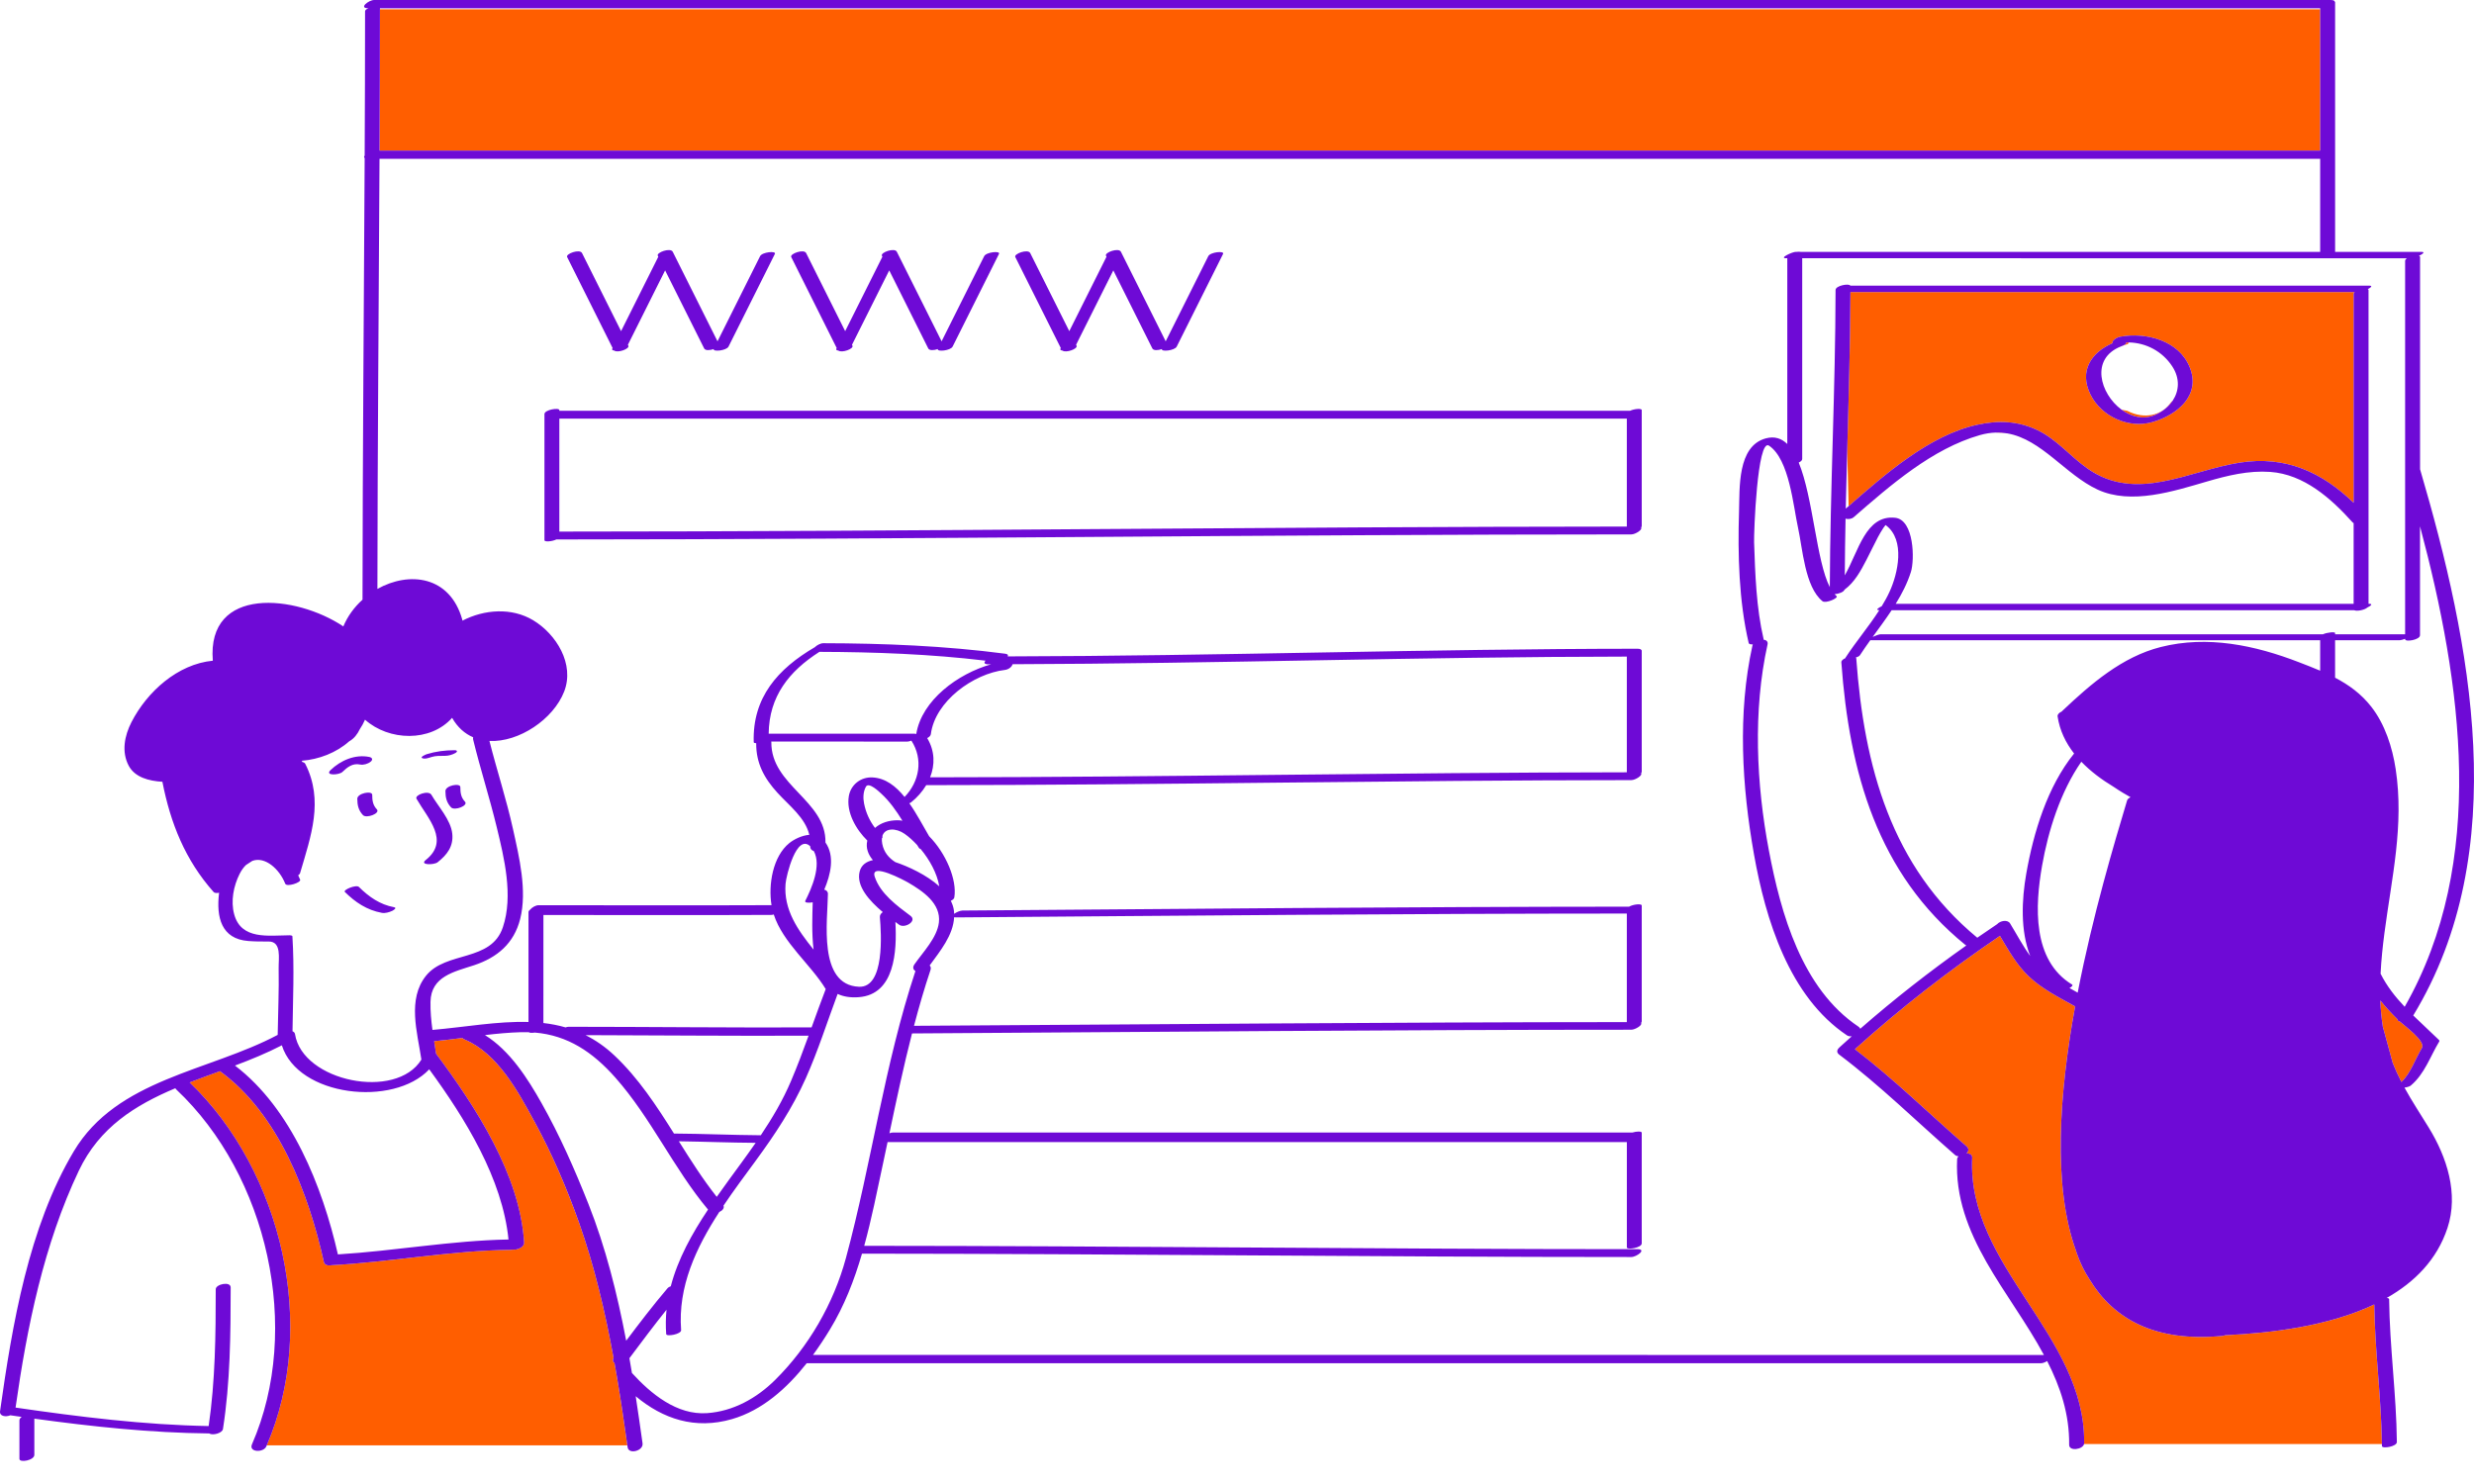
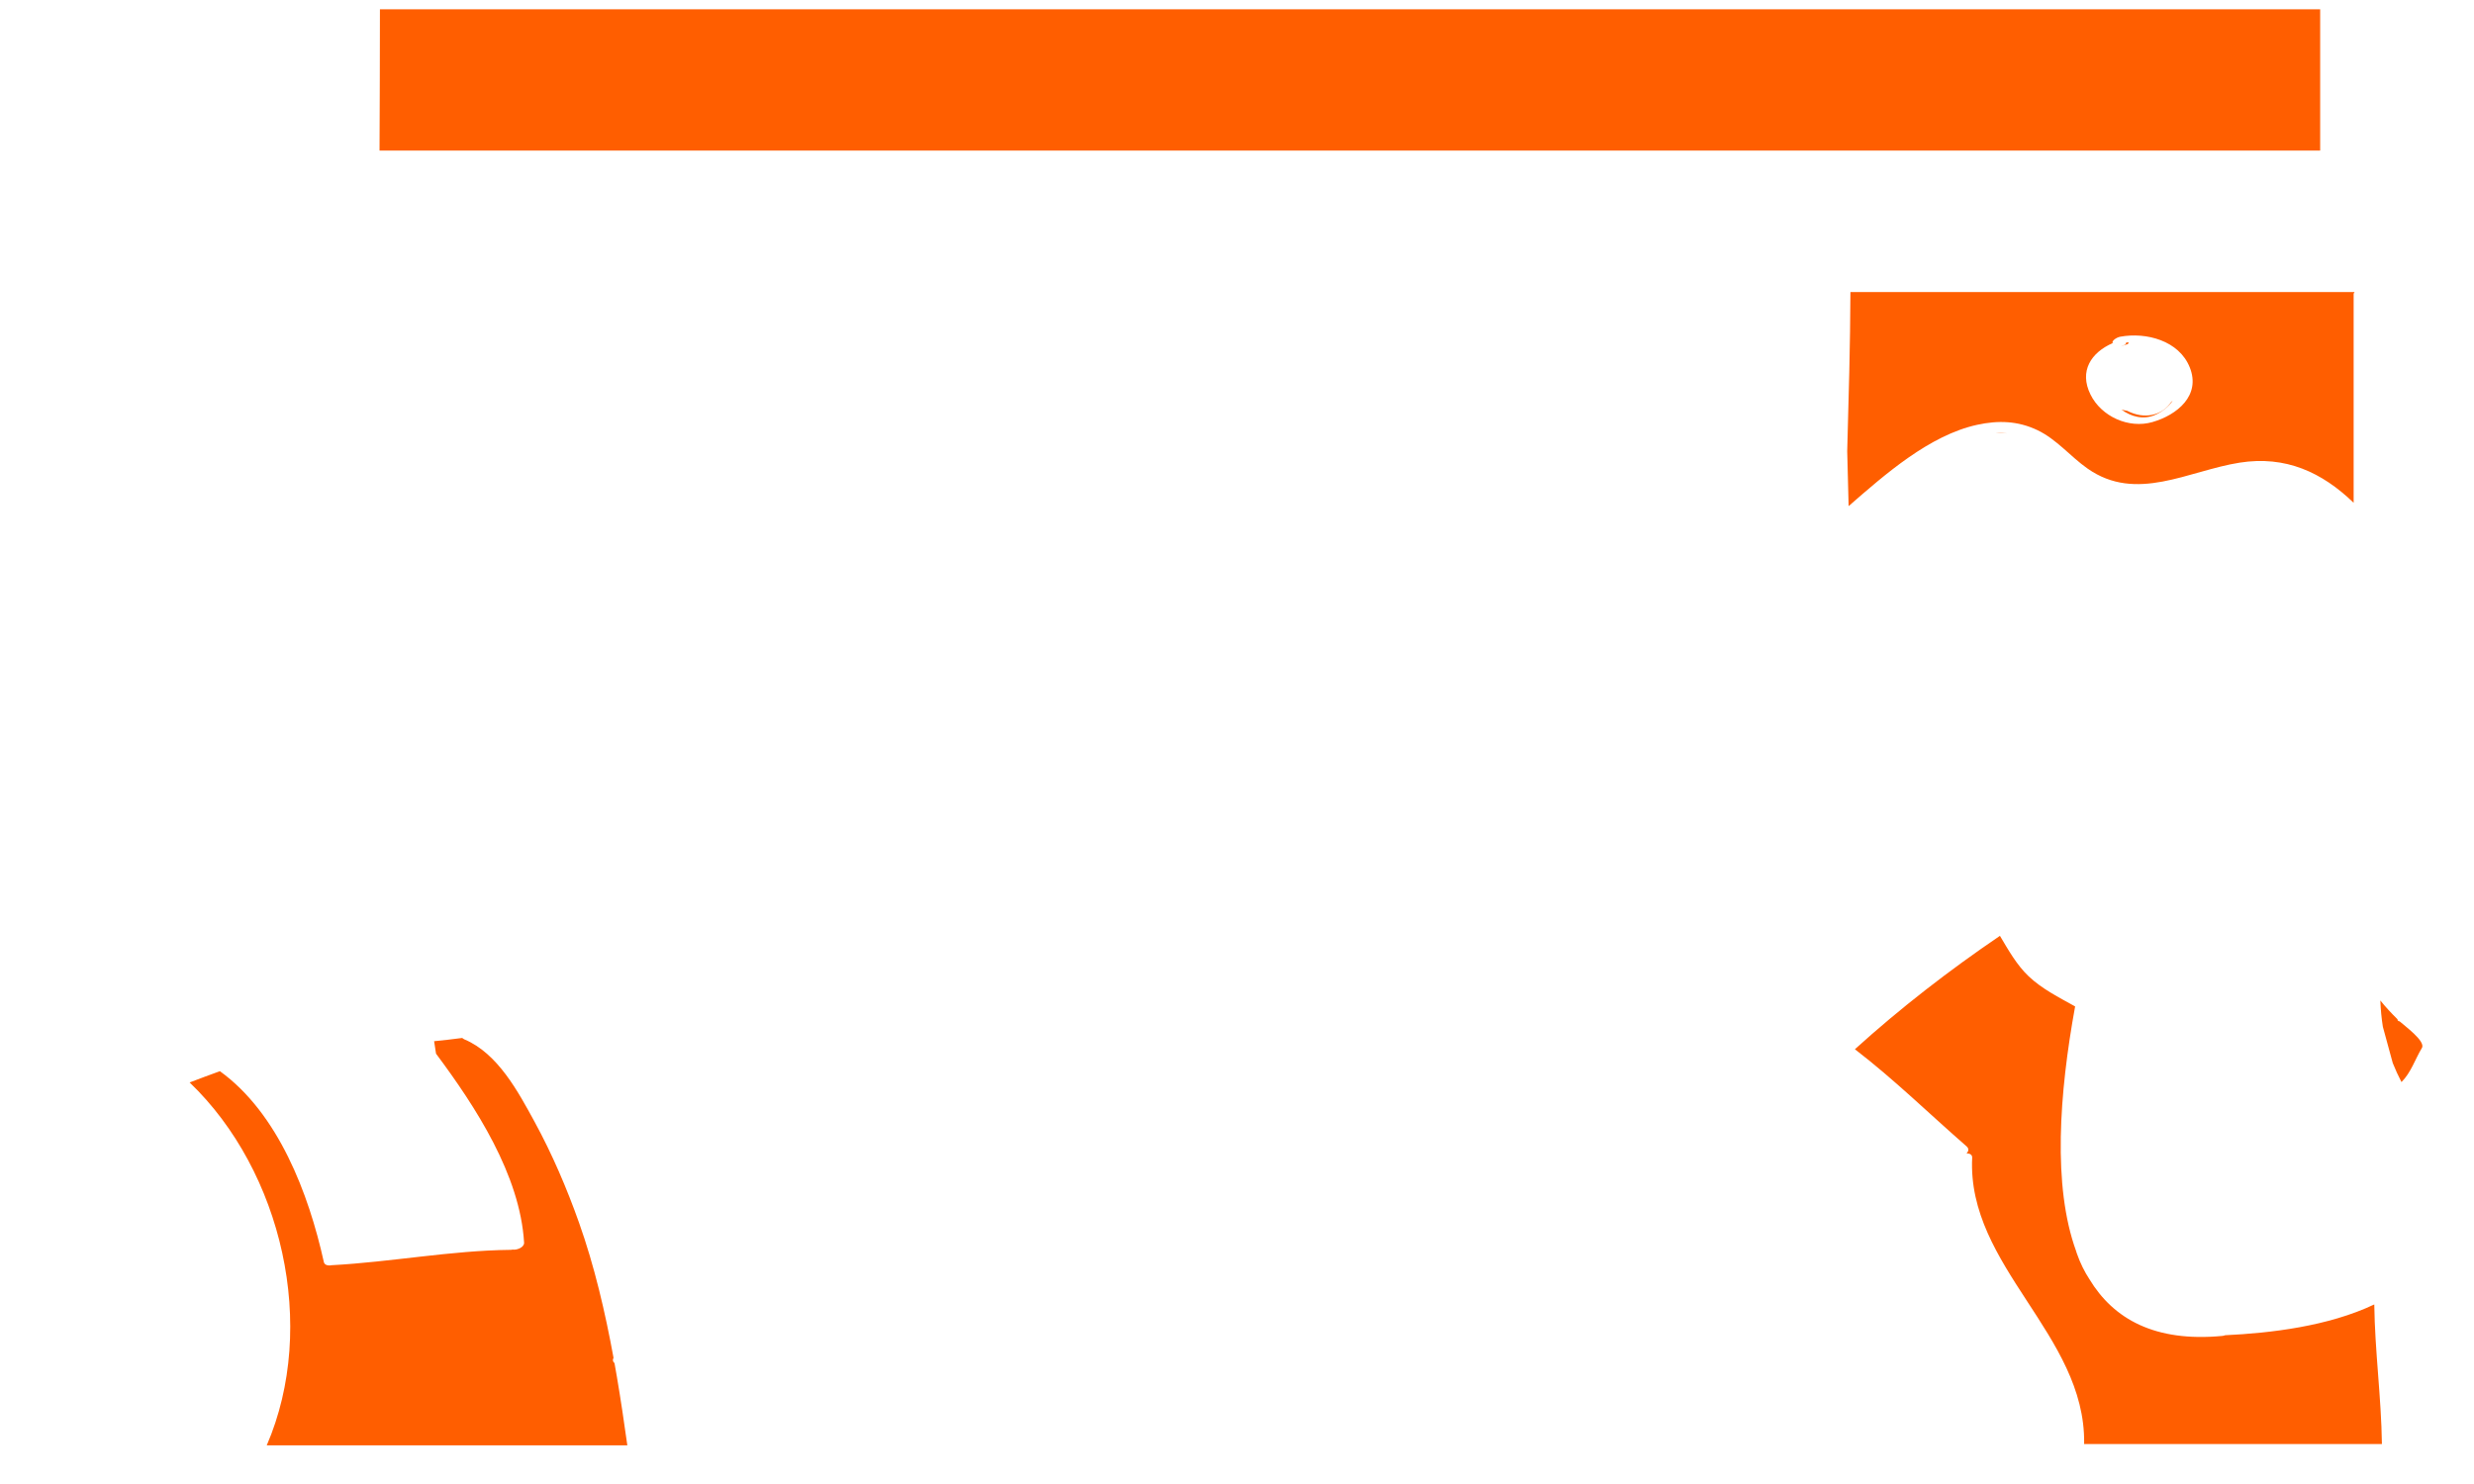
<svg xmlns="http://www.w3.org/2000/svg" width="100" height="60" viewBox="0 0 100 60" fill="none">
  <path d="M93.782 6.087C71.211 6.087 48.641 6.087 26.07 6.087C22.494 6.087 18.918 6.087 15.341 6.087C15.35 4.183 15.356 2.279 15.357 0.375H93.782C93.782 2.279 93.782 4.183 93.782 6.087ZM86.01 13.911C86.019 13.887 86.034 13.865 86.052 13.845C86.013 13.844 85.974 13.844 85.935 13.845C85.957 13.884 85.918 13.936 85.765 13.993C85.754 13.997 85.743 14.002 85.732 14.007C85.74 14.005 85.748 14.002 85.756 14C85.837 13.961 85.923 13.933 86.01 13.911ZM79.918 17.175C77.987 17.598 76.195 19.178 74.722 20.463L74.665 18.244C74.724 16.099 74.787 13.954 74.795 11.807C81.589 11.807 88.382 11.807 95.176 11.807C95.151 11.832 95.135 11.859 95.135 11.889C95.135 14.702 95.135 17.515 95.135 20.328C93.859 19.098 92.392 18.412 90.526 18.706C88.445 19.035 86.36 20.332 84.383 18.947C83.686 18.459 83.134 17.764 82.355 17.392C81.563 17.014 80.769 16.989 79.918 17.175ZM84.499 15.953C84.939 16.844 86.047 17.341 87.002 17.065C88.007 16.775 88.966 15.987 88.511 14.853C88.077 13.769 86.749 13.423 85.705 13.613C85.519 13.647 85.331 13.812 85.401 13.87C84.526 14.248 84.028 15.002 84.499 15.953ZM85.796 16.573C85.779 16.569 85.763 16.562 85.746 16.557C86.143 16.852 86.636 16.981 87.106 16.778C87.41 16.645 87.657 16.444 87.819 16.202C87.8 16.217 87.783 16.235 87.763 16.25C87.391 16.8 86.689 16.971 85.984 16.611C85.919 16.601 85.856 16.589 85.796 16.573ZM81.136 17.524C80.985 17.498 80.829 17.486 80.668 17.491C80.823 17.497 80.98 17.508 81.136 17.524ZM96.997 41.297C96.937 41.286 96.9 41.258 96.909 41.211C96.659 40.965 96.426 40.715 96.214 40.45C96.228 40.807 96.26 41.162 96.316 41.513L96.716 42.979C96.822 43.246 96.94 43.502 97.069 43.749C97.455 43.365 97.616 42.831 97.894 42.371C98.06 42.098 97.177 41.465 96.997 41.297ZM89.942 53.985C89.906 53.999 89.866 54.01 89.825 54.013C87.112 54.27 85.43 53.337 84.453 51.716C84.263 51.428 84.088 51.084 83.942 50.665C83.932 50.638 83.924 50.606 83.915 50.577C82.963 47.952 83.235 44.213 83.877 40.691C83.229 40.329 82.536 39.983 81.997 39.471C81.516 39.014 81.178 38.408 80.838 37.837C78.781 39.236 76.82 40.751 74.976 42.422C76.565 43.643 77.978 45.031 79.488 46.347C79.598 46.443 79.571 46.551 79.488 46.632C79.614 46.631 79.722 46.682 79.716 46.806C79.503 51.212 84.295 53.953 84.242 58.355C84.242 58.365 84.24 58.375 84.237 58.384H96.278C96.252 56.498 95.993 54.626 95.969 52.74C94.103 53.627 91.772 53.899 89.942 53.985ZM24.936 55.672C24.904 55.485 24.872 55.298 24.838 55.111C24.776 55.064 24.75 54.991 24.799 54.898C24.459 53.037 24.026 51.186 23.404 49.433C22.91 48.041 22.317 46.656 21.61 45.359C20.946 44.142 20.12 42.591 18.775 42.025C18.735 42.008 18.706 41.988 18.684 41.966C18.306 42.015 17.927 42.061 17.547 42.097C17.573 42.265 17.6 42.433 17.625 42.602C19.225 44.747 21.021 47.507 21.184 50.241C21.195 50.427 20.905 50.548 20.723 50.523C20.699 50.529 20.673 50.533 20.646 50.533C18.216 50.559 15.826 51.024 13.404 51.154C13.262 51.183 13.117 51.15 13.09 51.026C12.479 48.267 11.249 45.017 8.891 43.311C8.89 43.31 8.89 43.309 8.889 43.309C8.479 43.459 8.068 43.608 7.665 43.765C11.413 47.359 12.854 53.635 10.782 58.437H25.357C25.23 57.527 25.094 56.605 24.938 55.683C24.937 55.679 24.936 55.675 24.936 55.672Z" fill="#FF5E00" />
-   <path d="M15.045 32.135C15.045 32.361 15.071 32.553 15.232 32.723C15.384 32.884 14.812 33.104 14.671 32.956C14.49 32.764 14.443 32.553 14.442 32.296C14.442 32.068 15.045 31.956 15.045 32.135ZM18.004 31.984C18.004 32.24 18.052 32.452 18.233 32.644C18.374 32.792 18.946 32.572 18.793 32.411C18.632 32.241 18.607 32.05 18.607 31.823C18.606 31.644 18.004 31.756 18.004 31.984ZM17.209 34.771C16.94 34.983 17.544 34.977 17.689 34.862C18.074 34.558 18.335 34.217 18.281 33.707C18.221 33.144 17.71 32.606 17.438 32.135C17.324 31.937 16.746 32.141 16.836 32.296C17.3 33.102 18.193 33.991 17.209 34.771ZM13.939 36.063C14.367 36.485 14.832 36.796 15.432 36.907C15.568 36.933 15.73 36.885 15.852 36.828C15.895 36.809 16.064 36.705 15.928 36.68C15.354 36.572 14.916 36.263 14.508 35.861C14.399 35.753 13.854 35.978 13.939 36.063ZM13.838 31.213C14.045 31.012 14.257 30.848 14.556 30.911C14.693 30.939 14.875 30.883 14.982 30.796C15.082 30.715 15.049 30.631 14.931 30.606C14.356 30.487 13.771 30.741 13.36 31.137C13.115 31.374 13.71 31.336 13.838 31.213ZM17.446 30.606C17.615 30.553 17.804 30.56 17.98 30.56C18.123 30.56 18.282 30.517 18.406 30.446C18.503 30.39 18.488 30.332 18.375 30.332C17.987 30.333 17.616 30.379 17.244 30.494C17.225 30.5 16.974 30.602 17.06 30.649C17.163 30.707 17.346 30.637 17.446 30.606ZM98.172 45.592C98.904 46.782 99.386 48.264 98.928 49.648C98.504 50.932 97.601 51.837 96.473 52.477C96.53 52.482 96.569 52.499 96.57 52.529C96.59 54.458 96.863 56.373 96.882 58.303C96.884 58.49 96.281 58.585 96.279 58.465C96.279 58.438 96.278 58.411 96.277 58.384C96.252 56.498 95.993 54.626 95.969 52.74C94.103 53.627 91.772 53.899 89.943 53.984C89.906 53.998 89.866 54.009 89.825 54.013C87.113 54.27 85.43 53.336 84.453 51.716C84.263 51.427 84.088 51.084 83.942 50.665C83.933 50.637 83.924 50.606 83.915 50.577C82.963 47.951 83.235 44.213 83.877 40.69C83.229 40.328 82.536 39.983 81.997 39.47C81.516 39.014 81.178 38.408 80.838 37.837C78.781 39.236 76.821 40.751 74.976 42.421C76.565 43.642 77.978 45.031 79.488 46.346C79.599 46.443 79.571 46.551 79.488 46.631C79.614 46.631 79.722 46.682 79.716 46.805C79.503 51.211 84.295 53.952 84.243 58.355C84.243 58.365 84.24 58.374 84.238 58.384C84.188 58.604 83.632 58.692 83.636 58.413C83.65 57.179 83.281 56.076 82.747 55.029C82.666 55.08 82.569 55.118 82.494 55.118C65.865 55.118 49.236 55.118 32.607 55.118C31.808 56.13 30.811 57.022 29.589 57.376C28.09 57.81 26.794 57.368 25.695 56.451C25.793 57.09 25.884 57.727 25.972 58.356C26.014 58.662 25.411 58.816 25.369 58.517C25.366 58.491 25.362 58.463 25.358 58.437C25.231 57.526 25.095 56.605 24.939 55.683C24.938 55.679 24.938 55.675 24.937 55.672C24.905 55.485 24.873 55.298 24.839 55.111C24.777 55.064 24.751 54.991 24.8 54.898C24.46 53.037 24.027 51.186 23.405 49.433C22.912 48.041 22.318 46.656 21.611 45.359C20.947 44.142 20.121 42.591 18.776 42.025C18.736 42.008 18.707 41.988 18.686 41.966C18.307 42.015 17.928 42.061 17.548 42.097C17.574 42.265 17.601 42.433 17.626 42.602C19.226 44.747 21.022 47.507 21.185 50.241C21.196 50.427 20.906 50.548 20.724 50.523C20.7 50.529 20.674 50.533 20.647 50.533C18.217 50.559 15.827 51.024 13.405 51.154C13.263 51.183 13.118 51.15 13.091 51.026C12.48 48.267 11.25 45.017 8.893 43.311C8.892 43.31 8.891 43.309 8.89 43.309C8.48 43.459 8.069 43.608 7.666 43.765C11.414 47.359 12.855 53.635 10.783 58.437C10.777 58.451 10.771 58.465 10.765 58.479C10.65 58.743 10.042 58.722 10.185 58.395C12.222 53.729 10.815 47.521 7.127 44.051C7.109 44.035 7.095 44.017 7.084 44C5.472 44.681 4.023 45.573 3.188 47.329C1.77 50.311 1.091 53.656 0.629 56.91C3.205 57.285 5.827 57.611 8.434 57.657C8.702 55.824 8.72 53.977 8.72 52.125C8.72 51.919 9.324 51.792 9.324 52.054C9.323 53.97 9.307 55.879 9.012 57.777C8.985 57.947 8.594 58.047 8.455 57.956C6.098 57.932 3.729 57.68 1.388 57.358C1.388 57.847 1.388 58.334 1.388 58.823C1.388 59.044 0.785 59.153 0.785 58.984C0.785 58.465 0.785 57.947 0.785 57.428C0.785 57.373 0.822 57.326 0.877 57.287C0.724 57.266 0.571 57.244 0.419 57.222C0.229 57.299 -0.027 57.262 0.002 57.056C0.493 53.569 1.155 49.616 2.984 46.547C4.732 43.616 8.447 43.319 11.224 41.842C11.238 40.943 11.28 40.044 11.263 39.145C11.256 38.751 11.393 38.061 10.855 38.066C10.58 38.069 10.308 38.067 10.033 38.046C8.941 37.962 8.738 37.079 8.854 36.11C8.855 36.105 8.856 36.1 8.857 36.095C8.761 36.113 8.673 36.109 8.636 36.067C7.487 34.776 6.891 33.282 6.564 31.608C6.019 31.577 5.453 31.429 5.203 30.96C4.903 30.396 5.033 29.744 5.315 29.195C5.949 27.961 7.184 26.85 8.602 26.713C8.353 23.669 11.961 24.042 13.878 25.327C14.051 24.911 14.323 24.544 14.653 24.246C14.657 18.294 14.711 12.343 14.74 6.391C14.707 6.367 14.712 6.33 14.74 6.29C14.749 4.345 14.756 2.401 14.756 0.456C14.756 0.407 14.815 0.366 14.895 0.334C14.892 0.334 14.889 0.334 14.887 0.334C14.48 0.334 14.903 0 15.123 0C18.773 0 22.423 0 26.072 0C48.782 0 71.493 0 94.203 0C94.323 0 94.37 0.03 94.372 0.071C94.38 0.075 94.386 0.08 94.386 0.087C94.386 3.452 94.386 6.818 94.386 10.183C95.547 10.183 96.707 10.183 97.868 10.183C98.044 10.183 97.928 10.271 97.774 10.344C97.802 10.353 97.82 10.367 97.82 10.387C97.82 13.249 97.82 16.11 97.82 18.972C99.88 25.99 101.584 34.409 97.544 41.057C97.883 41.389 98.239 41.709 98.581 42.044C98.601 42.06 98.606 42.081 98.598 42.105C98.226 42.718 98.005 43.423 97.441 43.893C97.399 43.928 97.294 43.959 97.19 43.974C97.487 44.514 97.828 45.033 98.172 45.592ZM82.063 38.653C81.658 37.632 81.719 36.368 81.902 35.324C82.195 33.661 82.751 31.81 83.836 30.466C83.497 30.032 83.254 29.535 83.169 28.966C83.157 28.886 83.231 28.816 83.331 28.77C83.345 28.756 83.359 28.743 83.373 28.729C84.515 27.65 85.776 26.555 87.337 26.16C89.223 25.682 91.149 26.087 92.933 26.778C93.223 26.89 93.507 26.999 93.782 27.117C93.782 26.706 93.782 26.296 93.782 25.885C87.73 25.885 81.678 25.885 75.626 25.885C75.615 25.885 75.607 25.884 75.599 25.883C75.456 26.082 75.315 26.283 75.182 26.488C75.155 26.531 75.089 26.562 75.011 26.583C75.022 26.594 75.03 26.605 75.031 26.62C75.347 30.979 76.437 35.034 79.922 37.913C80.188 37.729 80.456 37.546 80.725 37.365C80.851 37.225 81.146 37.169 81.248 37.335C81.506 37.755 81.756 38.235 82.063 38.653ZM75.192 41.594C76.563 40.395 77.995 39.277 79.481 38.225C79.466 38.22 79.453 38.213 79.442 38.205C75.876 35.31 74.749 31.203 74.428 26.781C74.423 26.711 74.495 26.651 74.591 26.61C74.588 26.607 74.587 26.604 74.589 26.601C75.015 25.944 75.536 25.334 75.962 24.67C75.796 24.668 75.909 24.582 76.06 24.51C76.175 24.321 76.284 24.128 76.376 23.926C76.71 23.204 77.03 21.832 76.223 21.233C76.219 21.231 76.217 21.229 76.214 21.228C76.183 21.265 76.154 21.303 76.128 21.343C76.049 21.466 75.973 21.589 75.906 21.718C75.746 22.021 75.601 22.33 75.444 22.633C75.21 23.083 74.968 23.536 74.557 23.841C74.522 23.941 74.316 24.01 74.156 24.024C74.181 24.051 74.206 24.078 74.233 24.1C74.329 24.177 73.796 24.412 73.665 24.307C72.951 23.731 72.861 22.162 72.678 21.34C72.485 20.474 72.328 18.571 71.505 18.019C71.027 17.698 70.889 21.567 70.901 21.921C70.945 23.217 70.989 24.571 71.285 25.839C71.287 25.846 71.286 25.854 71.284 25.862C71.393 25.876 71.471 25.936 71.445 26.055C70.85 28.747 70.99 31.693 71.499 34.385C71.983 36.94 72.832 39.975 75.117 41.507C75.158 41.534 75.181 41.564 75.192 41.594ZM82.354 17.392C83.134 17.764 83.686 18.459 84.382 18.947C86.36 20.331 88.445 19.034 90.525 18.706C92.391 18.412 93.859 19.098 95.135 20.328C95.135 17.515 95.135 14.702 95.135 11.889C95.135 11.859 95.151 11.832 95.176 11.807C88.382 11.807 81.589 11.807 74.795 11.807C74.787 13.954 74.724 16.099 74.664 18.243C74.643 19.017 74.623 19.791 74.606 20.564C74.644 20.531 74.683 20.497 74.722 20.463C76.195 19.178 77.987 17.598 79.918 17.175C80.769 16.989 81.563 17.015 82.354 17.392ZM74.567 23.262C75.121 22.296 75.408 20.806 76.603 20.934C77.371 21.016 77.397 22.639 77.237 23.133C77.09 23.591 76.874 24.011 76.626 24.412C82.796 24.412 88.965 24.412 95.135 24.412C95.135 23.325 95.135 22.238 95.135 21.151C95.116 21.14 95.098 21.127 95.083 21.11C94.217 20.147 93.127 19.177 91.766 19.08C90.887 19.018 90.049 19.223 89.211 19.467C87.873 19.856 86.145 20.425 84.786 19.795C83.491 19.194 82.522 17.763 81.137 17.523C80.986 17.497 80.83 17.485 80.668 17.49C80.465 17.496 80.254 17.527 80.03 17.591C78.1 18.142 76.419 19.614 74.931 20.908C74.838 20.988 74.704 21.001 74.598 20.971C74.582 21.735 74.572 22.499 74.567 23.262ZM96.997 41.297C96.937 41.286 96.9 41.258 96.909 41.211C96.66 40.965 96.426 40.715 96.214 40.45C96.228 40.807 96.26 41.162 96.316 41.513L96.716 42.979C96.822 43.246 96.94 43.502 97.069 43.749C97.455 43.365 97.616 42.831 97.894 42.371C98.06 42.098 97.177 41.465 96.997 41.297ZM83.649 39.947C83.76 40.01 83.87 40.073 83.981 40.134C84.593 36.984 85.467 34.067 85.979 32.36C85.994 32.309 86.049 32.266 86.118 32.233C85.965 32.148 85.715 32.004 85.426 31.808C84.957 31.525 84.506 31.191 84.128 30.798C83.283 32.013 82.789 33.592 82.542 34.999C82.256 36.623 82.135 38.821 83.751 39.805C83.802 39.836 83.746 39.895 83.649 39.947ZM97.818 21.279C97.818 22.747 97.818 24.215 97.818 25.683C97.818 25.873 97.216 25.967 97.216 25.845C97.216 25.839 97.216 25.833 97.216 25.827C97.131 25.86 97.048 25.884 97.009 25.884C96.134 25.884 95.26 25.884 94.385 25.884C94.385 26.389 94.385 26.894 94.385 27.4C94.934 27.687 95.433 28.044 95.848 28.574C96.401 29.28 96.701 30.218 96.834 31.094C97.181 33.374 96.673 35.483 96.379 37.73C96.309 38.267 96.251 38.817 96.224 39.368C96.478 39.873 96.818 40.305 97.198 40.706C100.542 34.846 99.513 27.63 97.818 21.279ZM72.846 10.441C72.846 13.146 72.846 15.851 72.846 18.555C72.846 18.615 72.787 18.664 72.705 18.701C73.292 20.131 73.417 22.684 73.962 23.739C73.976 19.732 74.188 15.731 74.194 11.725C74.195 11.543 74.746 11.45 74.792 11.549C81.781 11.549 88.771 11.549 95.76 11.549C95.92 11.549 95.838 11.622 95.707 11.69C95.726 11.699 95.737 11.711 95.737 11.728C95.737 15.956 95.737 20.185 95.737 24.413C95.745 24.413 95.752 24.413 95.76 24.413C95.927 24.413 95.831 24.493 95.688 24.564C95.567 24.671 95.251 24.721 95.16 24.672C88.927 24.672 82.694 24.672 76.461 24.672C76.218 25.039 75.954 25.394 75.694 25.752C75.811 25.696 75.961 25.644 76.018 25.644C81.977 25.644 87.936 25.644 93.896 25.644C94.07 25.566 94.385 25.539 94.385 25.593C94.385 25.61 94.385 25.627 94.385 25.644C95.329 25.644 96.272 25.644 97.216 25.644C97.216 23.474 97.216 21.305 97.216 19.134C97.216 19.121 97.216 19.107 97.216 19.093C97.216 16.245 97.216 13.397 97.216 10.55C97.216 10.509 97.245 10.473 97.289 10.442C89.141 10.441 80.993 10.441 72.846 10.441ZM15.357 0.335C15.357 0.348 15.357 0.362 15.357 0.375C15.357 2.279 15.35 4.183 15.341 6.087C18.918 6.087 22.494 6.087 26.071 6.087C48.641 6.087 71.212 6.087 93.782 6.087C93.782 4.183 93.782 2.279 93.782 0.375C93.782 0.362 93.782 0.348 93.782 0.335C90.194 0.335 86.605 0.335 83.016 0.335C60.463 0.335 37.91 0.335 15.357 0.335ZM11.713 37.814C11.733 37.814 11.817 37.82 11.819 37.857C11.9 39.136 11.84 40.415 11.823 41.695C11.876 41.715 11.914 41.752 11.924 41.811C12.228 43.73 16.015 44.499 17.033 42.84C16.868 41.734 16.456 40.401 17.221 39.449C18.031 38.441 19.851 38.908 20.326 37.491C20.755 36.212 20.38 34.691 20.073 33.423C19.786 32.241 19.413 31.083 19.125 29.903C19.117 29.87 19.119 29.839 19.126 29.81C18.791 29.666 18.496 29.412 18.274 29.023C17.398 30.011 15.721 29.962 14.754 29.098C14.694 29.235 14.623 29.364 14.542 29.485C14.449 29.68 14.313 29.863 14.115 29.972C13.595 30.435 12.895 30.704 12.194 30.759C12.204 30.775 12.214 30.793 12.224 30.81C12.277 30.821 12.319 30.844 12.34 30.885C13.092 32.369 12.57 33.801 12.131 35.296C12.121 35.331 12.092 35.363 12.053 35.39C12.081 35.447 12.108 35.507 12.132 35.567C12.178 35.684 11.587 35.875 11.529 35.729C11.294 35.135 10.718 34.622 10.209 34.803C10.197 34.81 10.186 34.816 10.174 34.822C10.095 34.869 10.018 34.92 9.942 34.974C9.85 35.063 9.762 35.18 9.684 35.336C9.441 35.82 9.32 36.429 9.466 36.966C9.75 38.009 10.848 37.82 11.713 37.814ZM9.498 43.082C11.785 44.828 13.032 47.974 13.658 50.717C15.963 50.576 18.241 50.156 20.554 50.114C20.307 47.653 18.804 45.224 17.35 43.234C15.906 44.772 12.046 44.341 11.392 42.263C10.786 42.577 10.147 42.838 9.498 43.082ZM21.074 41.732C20.58 41.746 20.09 41.792 19.602 41.85C20.611 42.478 21.324 43.596 21.889 44.599C22.628 45.909 23.231 47.282 23.785 48.679C24.48 50.433 24.951 52.312 25.311 54.207C25.85 53.49 26.395 52.776 26.975 52.094C27.01 52.052 27.059 52.023 27.113 52.005C27.401 50.903 27.97 49.877 28.619 48.905C27.222 47.235 26.319 45.201 24.87 43.566C23.958 42.538 22.953 41.861 21.618 41.748C21.506 41.766 21.403 41.763 21.372 41.733C21.274 41.73 21.175 41.73 21.074 41.732ZM21.964 41.362C22.268 41.397 22.567 41.454 22.861 41.539C22.904 41.523 22.945 41.514 22.982 41.514C26.256 41.515 29.531 41.553 32.805 41.539C32.992 41.021 33.179 40.503 33.376 39.99C32.771 38.993 31.644 38.116 31.276 36.974C31.243 36.984 31.21 36.99 31.178 36.991C28.107 37.006 25.036 36.995 21.965 36.994C21.964 38.45 21.964 39.906 21.964 41.362ZM31.07 29.665C31.079 29.664 31.088 29.663 31.096 29.663C33.038 29.663 34.981 29.663 36.923 29.663C36.973 29.663 37.009 29.667 37.036 29.676C37.258 28.31 38.716 27.238 40.063 26.858C40.029 26.858 39.994 26.859 39.96 26.859C39.767 26.859 39.765 26.787 39.838 26.712C37.61 26.445 35.365 26.362 33.121 26.355C31.896 27.138 31.086 28.154 31.07 29.665ZM65.757 26.547C57.479 26.556 49.205 26.83 40.927 26.855C40.908 26.951 40.778 27.068 40.614 27.087C39.347 27.236 37.795 28.351 37.625 29.684C37.617 29.749 37.556 29.803 37.478 29.842C37.791 30.364 37.796 30.923 37.595 31.428C46.983 31.424 56.369 31.233 65.757 31.225C65.757 29.666 65.757 28.107 65.757 26.547ZM31.174 29.982C31.175 29.991 31.178 30 31.178 30.01C31.163 31.763 33.395 32.364 33.366 34.064C33.753 34.614 33.576 35.359 33.317 35.969C33.403 35.99 33.466 36.045 33.465 36.144C33.453 37.206 33.054 39.824 34.719 39.896C35.769 39.941 35.62 37.734 35.565 37.083C35.558 37 35.608 36.929 35.682 36.877C35.145 36.425 34.596 35.825 34.748 35.235C34.818 34.962 35.032 34.828 35.283 34.776C35.094 34.554 34.986 34.285 35.057 33.985C34.603 33.54 34.196 32.84 34.311 32.183C34.391 31.727 34.79 31.41 35.264 31.432C35.79 31.457 36.21 31.786 36.563 32.222C37.164 31.603 37.327 30.696 36.838 29.944C36.783 29.967 36.728 29.983 36.682 29.983C34.846 29.982 33.01 29.982 31.174 29.982ZM37.577 39.035C37.62 39.076 37.638 39.136 37.611 39.219C37.361 39.964 37.144 40.717 36.944 41.475C46.549 41.417 56.153 41.329 65.757 41.325C65.757 39.862 65.757 38.398 65.757 36.936C56.721 36.938 47.686 37.024 38.651 37.092C38.615 37.092 38.589 37.089 38.566 37.086C38.528 37.816 38.002 38.45 37.577 39.035ZM37.966 35.834C37.878 35.31 37.577 34.765 37.214 34.328C37.184 34.319 37.16 34.306 37.146 34.284C37.12 34.245 37.096 34.204 37.071 34.165C36.906 33.986 36.733 33.831 36.565 33.713C36.229 33.476 35.763 33.458 35.664 33.807C35.681 33.836 35.673 33.867 35.647 33.897C35.641 33.961 35.645 34.034 35.661 34.118C35.726 34.457 35.926 34.688 36.188 34.856C36.705 35.029 37.447 35.368 37.966 35.834ZM36.477 33.183C36.229 32.782 35.959 32.398 35.615 32.083C35.537 32.011 35.115 31.605 35.002 31.805C34.889 32.006 34.881 32.261 34.925 32.482C34.997 32.853 35.148 33.183 35.368 33.474C35.608 33.262 35.94 33.164 36.281 33.164C36.346 33.164 36.412 33.172 36.477 33.183ZM31.752 35.737C31.669 36.778 32.246 37.604 32.885 38.393C32.805 37.736 32.835 37.03 32.85 36.482C32.681 36.514 32.511 36.499 32.55 36.423C32.803 35.922 33.214 34.997 32.894 34.409C32.807 34.383 32.746 34.322 32.751 34.217C32.198 33.69 31.779 35.395 31.752 35.737ZM29.955 47.031C30.155 46.757 30.352 46.483 30.544 46.206C29.508 46.2 28.474 46.158 27.439 46.143C27.923 46.913 28.409 47.681 28.971 48.39C29.297 47.927 29.632 47.474 29.955 47.031ZM31.977 43.697C32.233 43.096 32.461 42.484 32.684 41.871C32.672 41.873 32.659 41.874 32.647 41.874C29.654 41.888 26.66 41.859 23.667 41.852C24.069 42.053 24.459 42.319 24.834 42.673C25.808 43.591 26.534 44.705 27.243 45.831C28.413 45.838 29.582 45.892 30.752 45.9C31.22 45.202 31.645 44.481 31.977 43.697ZM34.193 50.862C35.231 47.02 35.747 43.046 37.002 39.261C36.914 39.208 36.875 39.114 36.965 38.986C37.303 38.502 37.877 37.913 37.95 37.301C38.044 36.528 37.298 36.027 36.707 35.682C36.578 35.607 35.154 34.837 35.358 35.451C35.583 36.129 36.254 36.618 36.801 37.027C37.086 37.239 36.567 37.555 36.34 37.386C36.295 37.353 36.245 37.316 36.192 37.276C36.26 38.476 36.163 40.207 34.713 40.317C34.37 40.344 34.088 40.294 33.857 40.186C33.434 41.322 33.066 42.485 32.572 43.592C32.033 44.799 31.329 45.863 30.549 46.926C30.119 47.512 29.667 48.117 29.245 48.744C29.286 48.849 29.198 48.948 29.074 49.002C28.134 50.45 27.397 52.02 27.531 53.778C27.544 53.944 26.937 54.052 26.928 53.939C26.903 53.604 26.909 53.276 26.941 52.954C26.426 53.596 25.934 54.256 25.441 54.914C25.476 55.113 25.51 55.312 25.543 55.511C26.308 56.351 27.358 57.22 28.578 57.135C29.634 57.062 30.582 56.534 31.328 55.796C32.683 54.454 33.695 52.706 34.193 50.862ZM82.616 54.783C81.236 52.215 78.959 49.954 79.108 46.864C79.11 46.822 79.131 46.784 79.163 46.751C79.111 46.747 79.062 46.731 79.024 46.698C77.46 45.335 76.002 43.892 74.342 42.64C74.219 42.548 74.252 42.437 74.346 42.355C74.355 42.345 74.363 42.336 74.374 42.326C74.531 42.181 74.691 42.04 74.851 41.897C74.779 41.906 74.708 41.896 74.654 41.86C72.318 40.294 71.365 37.173 70.897 34.545C70.409 31.799 70.228 28.84 70.835 26.097C70.838 26.081 70.844 26.067 70.85 26.052C70.762 26.058 70.693 26.044 70.683 26C70.287 24.302 70.237 22.418 70.292 20.684C70.322 19.747 70.215 18.035 71.377 17.723C71.73 17.629 72.012 17.726 72.243 17.952C72.243 15.448 72.243 12.945 72.243 10.441C72.227 10.441 72.211 10.441 72.195 10.441C71.893 10.441 72.448 10.183 72.582 10.183C72.596 10.183 72.61 10.183 72.624 10.183C72.683 10.176 72.737 10.175 72.777 10.183C79.779 10.183 86.78 10.183 93.782 10.183C93.782 8.929 93.782 7.675 93.782 6.421C90.193 6.421 86.605 6.421 83.016 6.421C60.457 6.421 37.899 6.421 15.34 6.421C15.312 12.218 15.26 18.014 15.255 23.811C16.529 23.095 18.187 23.268 18.687 25.058C18.691 25.071 18.691 25.082 18.692 25.094C19.572 24.638 20.681 24.553 21.555 25.08C22.481 25.639 23.237 26.849 22.803 27.962C22.368 29.079 20.98 30.015 19.783 29.958C20.085 31.151 20.471 32.321 20.736 33.523C20.984 34.646 21.316 36.01 21.025 37.158C20.776 38.141 20.104 38.715 19.155 39.028C18.364 39.289 17.421 39.472 17.401 40.504C17.393 40.888 17.429 41.265 17.48 41.641C18.798 41.527 20.112 41.282 21.362 41.32C21.362 39.839 21.362 38.358 21.362 36.877C21.362 36.84 21.388 36.807 21.428 36.778C21.506 36.686 21.651 36.599 21.773 36.599C24.91 36.599 28.048 36.611 31.185 36.597C31.049 35.772 31.236 34.625 31.906 34.086C32.102 33.929 32.415 33.776 32.713 33.753C32.547 33.059 31.91 32.584 31.428 32.056C30.892 31.469 30.559 30.86 30.566 30.05V30.05C30.507 30.047 30.467 30.034 30.466 30.006C30.41 28.2 31.441 27.041 32.93 26.17C32.931 26.169 32.933 26.168 32.934 26.168C33.017 26.085 33.167 26.006 33.277 26.006C35.734 26.011 38.19 26.111 40.628 26.43C40.741 26.444 40.76 26.488 40.729 26.539C49.213 26.523 57.695 26.234 66.179 26.229C66.283 26.229 66.331 26.25 66.343 26.281C66.353 26.288 66.36 26.296 66.36 26.307C66.36 27.937 66.36 29.567 66.36 31.198C66.36 31.22 66.35 31.242 66.333 31.262C66.406 31.346 66.103 31.541 65.938 31.541C56.438 31.545 46.938 31.741 37.438 31.745C37.283 32.004 37.075 32.241 36.827 32.44C36.812 32.453 36.786 32.464 36.755 32.476C37.062 32.912 37.318 33.408 37.555 33.809C38.229 34.491 38.691 35.565 38.574 36.284C38.565 36.339 38.508 36.386 38.432 36.421C38.498 36.552 38.544 36.688 38.56 36.831C38.565 36.87 38.565 36.908 38.567 36.947C38.659 36.88 38.814 36.815 38.902 36.814C47.884 36.747 56.865 36.662 65.848 36.658C66.016 36.56 66.36 36.528 66.36 36.611C66.36 38.172 66.36 39.733 66.36 41.294C66.36 41.317 66.349 41.339 66.331 41.359C66.409 41.44 66.098 41.633 65.937 41.633C56.246 41.634 46.555 41.723 36.864 41.783C36.522 43.119 36.235 44.469 35.951 45.819C35.996 45.801 36.042 45.79 36.084 45.79C46.05 45.79 56.015 45.79 65.98 45.79C66.152 45.738 66.36 45.733 66.36 45.797C66.36 47.289 66.36 48.781 66.36 50.272C66.36 50.453 65.758 50.543 65.758 50.434C65.758 49.014 65.758 47.595 65.758 46.175C55.797 46.175 45.837 46.175 35.876 46.175C35.811 46.483 35.746 46.791 35.68 47.099C35.448 48.184 35.229 49.29 34.932 50.37C45.348 50.373 55.763 50.505 66.179 50.506C66.586 50.506 66.148 50.823 65.939 50.823C55.573 50.822 45.208 50.691 34.842 50.687C34.53 51.757 34.13 52.794 33.547 53.751C33.339 54.094 33.11 54.442 32.861 54.782C49.445 54.783 66.031 54.783 82.616 54.783ZM84.499 15.953C84.028 15.002 84.526 14.248 85.401 13.87C85.331 13.812 85.519 13.647 85.705 13.613C86.749 13.423 88.077 13.769 88.511 14.853C88.966 15.987 88.007 16.774 87.002 17.065C86.047 17.341 84.939 16.844 84.499 15.953ZM85.935 13.845C85.957 13.884 85.918 13.936 85.765 13.992C85.754 13.997 85.743 14.002 85.732 14.006C84.476 14.496 84.885 15.917 85.746 16.557C86.143 16.852 86.636 16.981 87.106 16.778C87.41 16.645 87.657 16.444 87.819 16.202C88.085 15.804 88.121 15.297 87.802 14.811C87.406 14.207 86.75 13.86 86.052 13.845C86.013 13.844 85.974 13.843 85.935 13.845ZM66.36 16.581C66.36 18.142 66.36 19.702 66.36 21.263C66.36 21.286 66.35 21.308 66.333 21.328C66.406 21.412 66.103 21.607 65.938 21.607C51.455 21.609 36.972 21.807 22.488 21.811C22.312 21.896 22.007 21.919 22.007 21.841C22.007 20.142 22.007 18.442 22.007 16.743C22.007 16.562 22.609 16.471 22.609 16.581C22.609 16.59 22.609 16.599 22.609 16.608C37.035 16.608 51.462 16.608 65.888 16.608C66.065 16.526 66.36 16.504 66.36 16.581ZM22.609 21.493C36.992 21.491 51.374 21.295 65.757 21.29C65.757 19.835 65.757 18.38 65.757 16.924C51.374 16.924 36.992 16.924 22.609 16.924C22.609 18.447 22.609 19.97 22.609 21.493ZM24.762 14.072C24.757 14.083 24.751 14.093 24.746 14.104C24.726 14.143 24.764 14.166 24.827 14.174C24.975 14.282 25.46 14.101 25.398 13.977C25.392 13.965 25.386 13.953 25.38 13.94C25.881 12.938 26.383 11.935 26.884 10.932C27.41 11.984 27.936 13.035 28.462 14.087C28.509 14.181 28.694 14.167 28.847 14.114C28.816 14.233 29.365 14.177 29.448 14.012C30.072 12.763 30.697 11.515 31.321 10.266C31.387 10.133 30.807 10.189 30.723 10.358C30.149 11.505 29.575 12.652 29.002 13.8C28.398 12.593 27.795 11.386 27.192 10.179C27.103 10.002 26.522 10.207 26.589 10.341C26.596 10.354 26.602 10.367 26.609 10.38C26.107 11.383 25.606 12.386 25.104 13.389C24.578 12.336 24.052 11.284 23.526 10.232C23.437 10.054 22.856 10.259 22.924 10.393C23.536 11.619 24.149 12.845 24.762 14.072ZM33.82 14.072C33.815 14.083 33.809 14.094 33.804 14.104C33.785 14.143 33.822 14.166 33.886 14.174C34.033 14.282 34.518 14.101 34.456 13.977C34.45 13.965 34.444 13.953 34.438 13.941C34.94 12.938 35.441 11.935 35.943 10.932C36.468 11.984 36.994 13.035 37.52 14.087C37.567 14.181 37.752 14.167 37.906 14.114C37.874 14.233 38.424 14.177 38.506 14.012C39.131 12.763 39.755 11.515 40.379 10.266C40.446 10.133 39.866 10.189 39.781 10.358C39.208 11.505 38.634 12.652 38.06 13.8C37.457 12.593 36.853 11.386 36.25 10.179C36.162 10.002 35.58 10.207 35.648 10.341C35.654 10.354 35.66 10.367 35.667 10.379C35.165 11.382 34.664 12.385 34.162 13.389C33.636 12.336 33.11 11.284 32.584 10.232C32.495 10.054 31.914 10.259 31.982 10.393C32.594 11.619 33.207 12.846 33.82 14.072ZM42.878 14.072C42.873 14.083 42.868 14.093 42.862 14.104C42.843 14.143 42.88 14.166 42.944 14.174C43.092 14.282 43.576 14.101 43.514 13.977C43.508 13.965 43.502 13.953 43.496 13.94C43.998 12.938 44.499 11.935 45.001 10.932C45.526 11.984 46.052 13.035 46.578 14.087C46.625 14.181 46.81 14.167 46.964 14.114C46.932 14.233 47.482 14.177 47.564 14.012C48.188 12.763 48.813 11.515 49.437 10.266C49.503 10.133 48.924 10.188 48.839 10.358C48.265 11.505 47.692 12.652 47.118 13.8C46.515 12.593 45.911 11.386 45.308 10.179C45.219 10.002 44.638 10.207 44.705 10.341C44.712 10.354 44.718 10.367 44.725 10.38C44.223 11.383 43.722 12.386 43.221 13.389C42.694 12.336 42.168 11.284 41.642 10.232C41.554 10.054 40.972 10.259 41.039 10.393C41.652 11.619 42.265 12.845 42.878 14.072Z" fill="#6E0AD6" />
</svg>